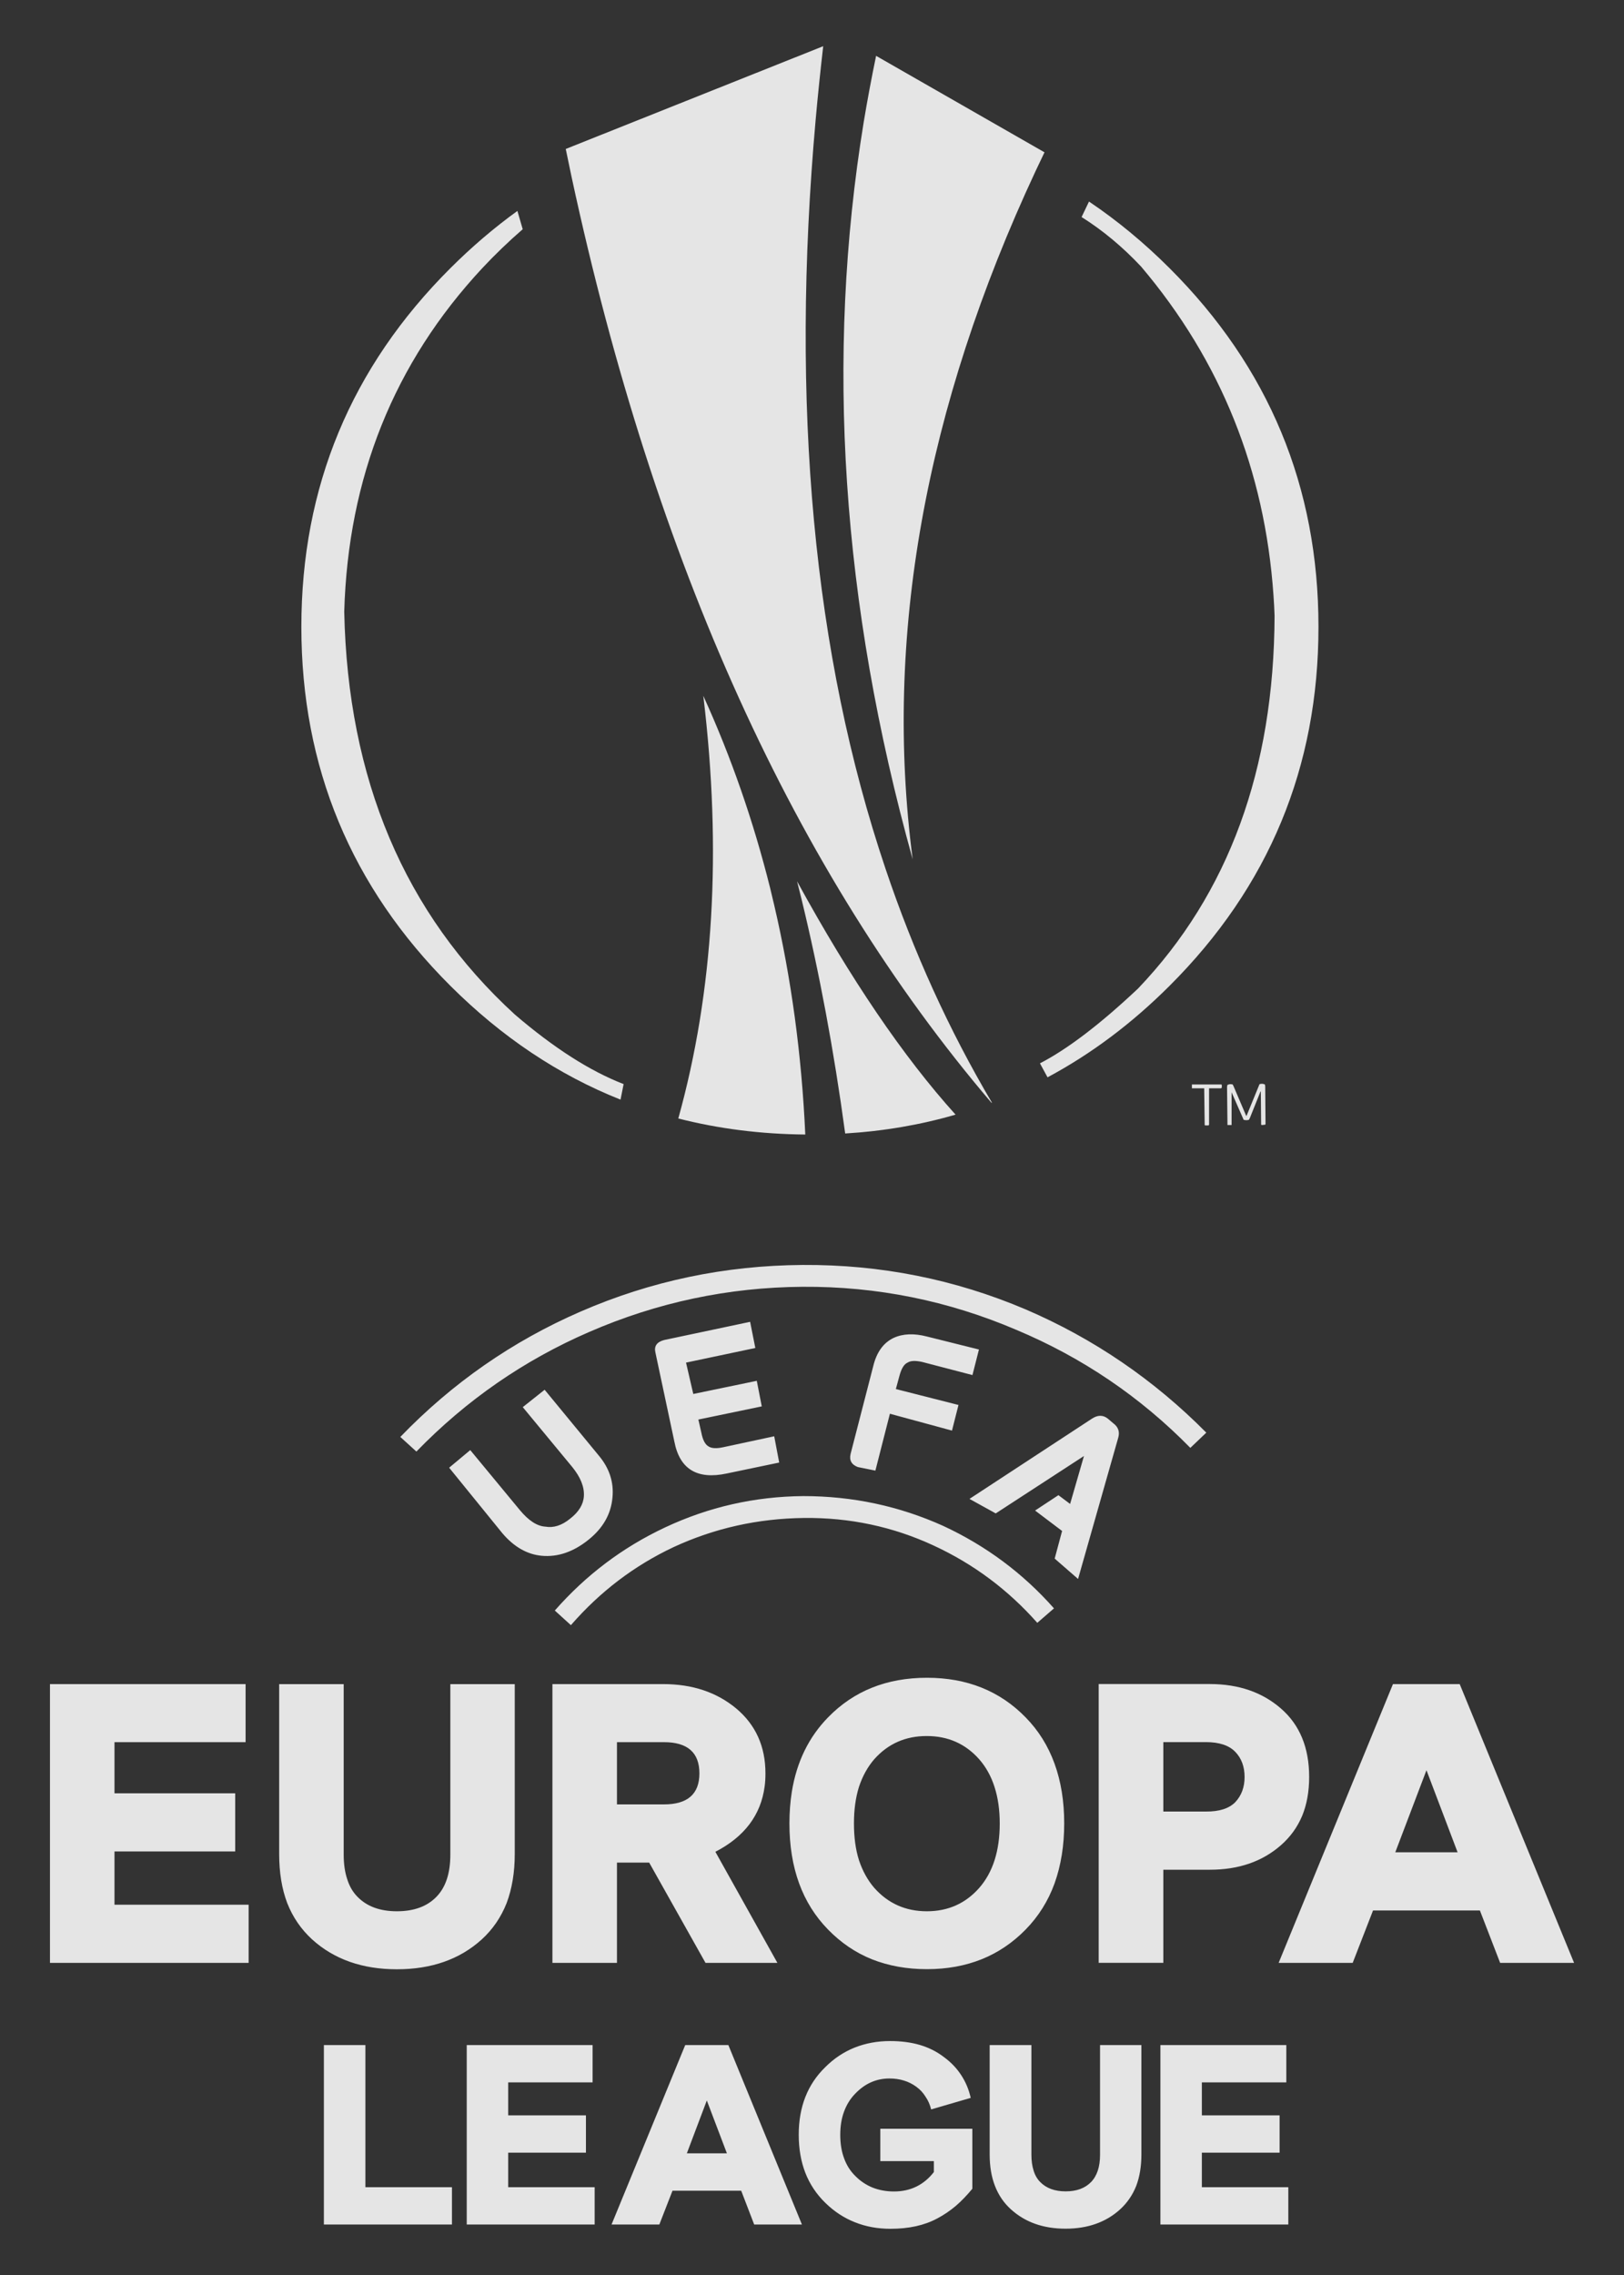
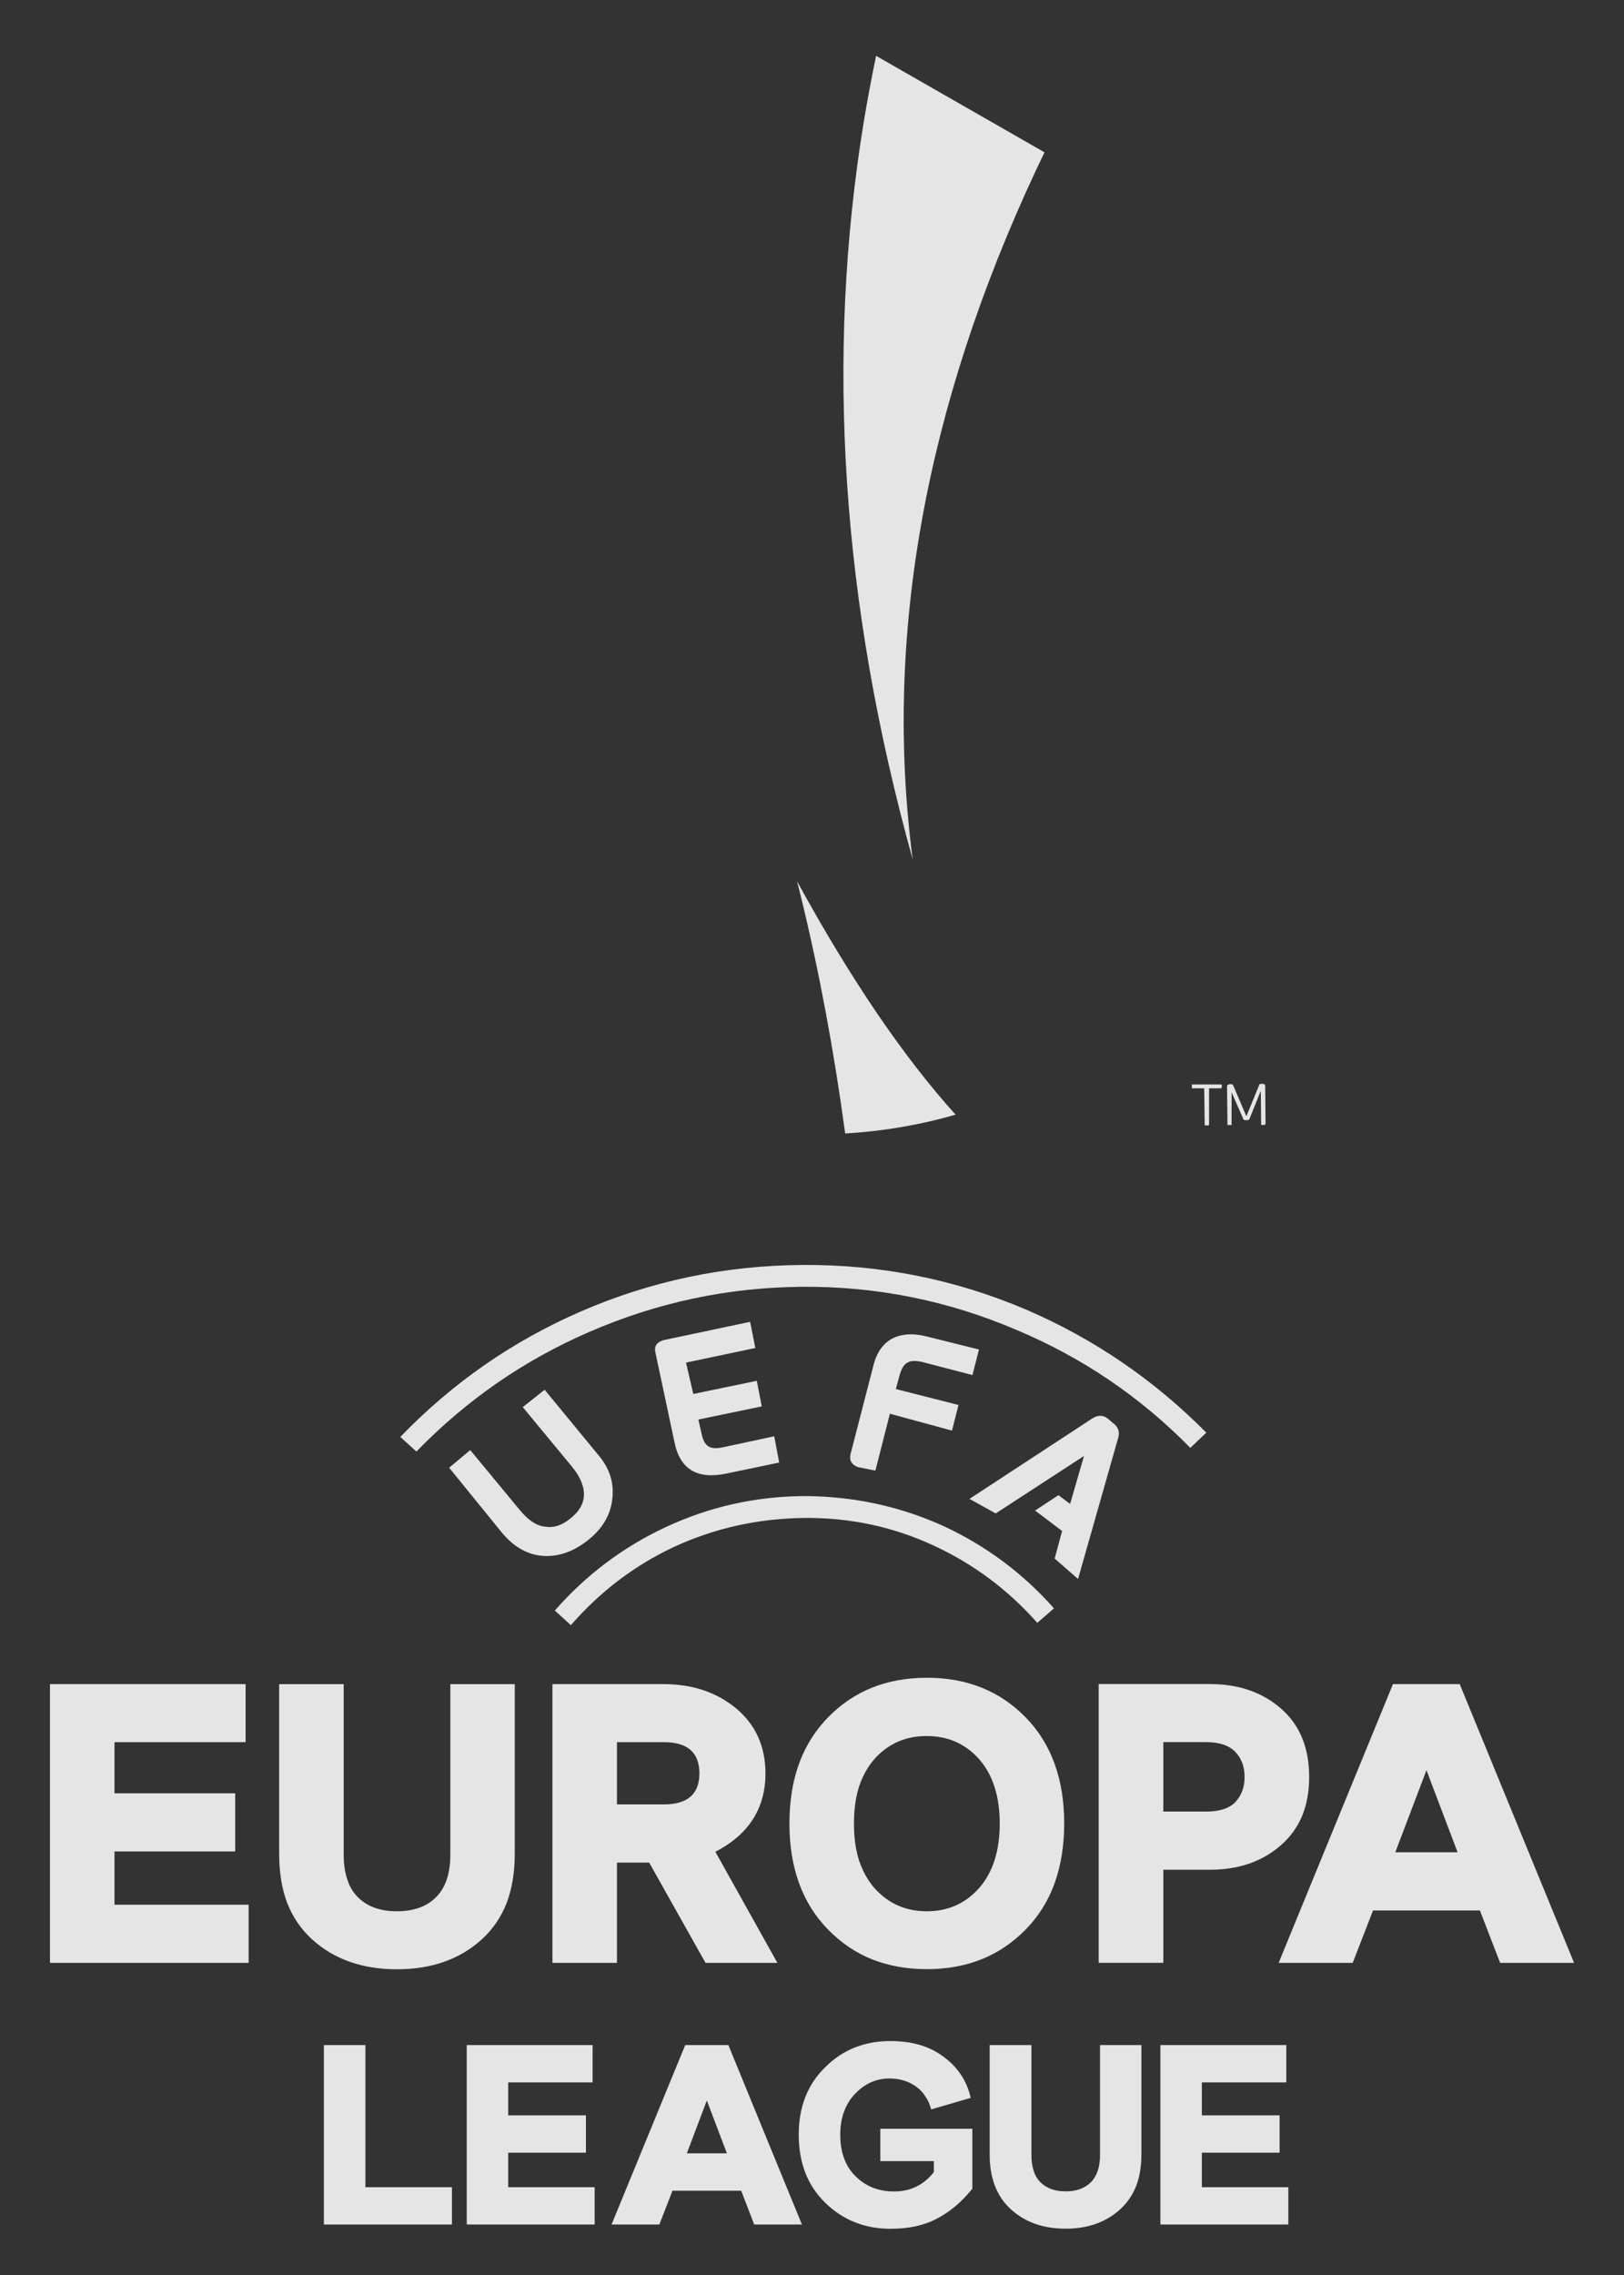
<svg xmlns="http://www.w3.org/2000/svg" width="30" height="42" viewBox="0 0 30 42" fill="none">
  <rect x="0" y="0" width="30" height="42" fill="#333333" stroke="none" />
-   <path fill-rule="evenodd" clip-rule="evenodd" d="M9.656 4.232C9.399 4.455 9.148 4.695 8.905 4.955C7.278 6.703 6.43 8.816 6.359 11.293C6.424 14.388 7.474 16.866 9.51 18.729C10.231 19.347 10.901 19.775 11.52 20.014L11.463 20.301C10.315 19.845 9.268 19.145 8.321 18.201C6.486 16.372 5.567 14.162 5.567 11.573C5.567 8.987 6.486 6.779 8.321 4.95C8.716 4.556 9.129 4.204 9.558 3.894L9.656 4.232ZM20.117 3.721C20.638 4.071 21.133 4.48 21.604 4.95C23.439 6.78 24.356 8.988 24.356 11.573C24.356 14.163 23.439 16.372 21.604 18.201C20.908 18.896 20.157 19.458 19.351 19.889L19.211 19.631C19.723 19.366 20.328 18.905 21.025 18.248C22.695 16.498 23.535 14.205 23.545 11.369C23.541 11.242 23.534 11.117 23.525 10.992C23.365 8.68 22.55 6.657 21.079 4.921C20.736 4.556 20.37 4.252 19.98 4.007L20.117 3.721Z" fill="white" fill-opacity="0.87" />
  <path fill-rule="evenodd" clip-rule="evenodd" d="M16.184 1.031L19.295 2.812C19.241 2.925 19.187 3.038 19.134 3.15C17.083 7.539 16.325 11.778 16.86 15.865C15.544 11.139 15.244 6.601 15.956 2.249C16.024 1.841 16.1 1.436 16.184 1.031ZM14.805 16.593C14.778 16.484 14.751 16.376 14.724 16.27C15.711 18.073 16.687 19.509 17.652 20.578C17.003 20.767 16.323 20.883 15.613 20.926C15.406 19.399 15.136 17.955 14.805 16.593ZM22.284 26.449L21.989 26.73C21.065 25.788 19.992 25.061 18.772 24.55C17.514 24.013 16.199 23.747 14.826 23.756C13.454 23.766 12.14 24.044 10.882 24.591C9.68 25.112 8.616 25.847 7.692 26.798L7.395 26.528C8.355 25.533 9.464 24.762 10.722 24.215C12.023 23.649 13.39 23.363 14.826 23.353C16.264 23.344 17.637 23.617 18.948 24.174C20.203 24.713 21.315 25.471 22.284 26.449ZM20.024 26.88L18.394 27.94L17.909 27.672L20.171 26.191C20.279 26.12 20.377 26.12 20.466 26.191L20.562 26.273C20.66 26.344 20.691 26.438 20.654 26.553L19.915 29.15L19.483 28.774L19.62 28.264L19.121 27.887L19.552 27.603L19.768 27.765L20.024 26.88ZM18.084 24.914L17.964 25.386L17.032 25.143C16.907 25.116 16.818 25.12 16.764 25.157C16.701 25.184 16.651 25.266 16.615 25.401L16.549 25.644L17.706 25.938L17.586 26.411L16.439 26.1L16.171 27.15L15.846 27.084C15.729 27.039 15.685 26.958 15.713 26.841L16.13 25.226C16.192 24.967 16.317 24.791 16.507 24.7C16.678 24.621 16.885 24.612 17.126 24.675L18.084 24.914ZM22.77 20.02L22.786 20.05L23.021 20.601H23.027L23.267 20.015L23.297 20.009H23.328L23.366 20.02L23.372 20.055L23.378 20.75L23.372 20.764H23.366L23.311 20.77L23.297 20.764L23.291 20.151H23.285L23.087 20.644L23.07 20.674L23.04 20.68H23.009L22.974 20.674L22.751 20.165V20.77H22.675L22.667 20.062L22.675 20.027L22.716 20.016H22.74L22.77 20.02ZM22.565 20.086L22.554 20.092H22.335V20.761L22.33 20.771L22.324 20.777H22.264L22.254 20.771L22.245 20.092H22.018V20.021H22.564L22.57 20.031V20.075L22.565 20.086ZM26.351 32.681L25.775 34.196H26.926L26.351 32.681ZM22.202 38.444V39.053H23.638V39.742H22.202V40.379H23.799V41.068H21.436V37.755H23.762V38.444H22.202ZM18.283 37.755H19.053V39.781C19.053 39.892 19.067 39.989 19.094 40.073C19.119 40.157 19.16 40.227 19.216 40.284C19.328 40.398 19.484 40.456 19.686 40.456C19.888 40.456 20.044 40.398 20.155 40.284C20.266 40.169 20.321 40.002 20.321 39.782V37.755H21.085V39.773C21.085 39.993 21.053 40.187 20.989 40.356C20.921 40.526 20.823 40.668 20.692 40.788C20.43 41.026 20.094 41.145 19.684 41.145C19.273 41.145 18.937 41.026 18.675 40.788C18.544 40.67 18.446 40.526 18.38 40.356C18.314 40.187 18.282 39.993 18.282 39.773V37.755H18.283ZM23.662 31.541C24.01 31.843 24.184 32.265 24.184 32.806C24.184 33.074 24.141 33.313 24.055 33.523C23.966 33.734 23.835 33.915 23.662 34.066C23.318 34.367 22.882 34.518 22.352 34.518H21.49V36.237H20.296V31.09H22.352C22.882 31.091 23.318 31.242 23.662 31.541ZM22.819 33.271C22.933 33.15 22.991 32.996 22.991 32.806C22.991 32.614 22.933 32.459 22.819 32.342C22.704 32.222 22.523 32.162 22.276 32.162H21.49V33.444H22.276C22.523 33.446 22.704 33.388 22.819 33.271ZM27.712 36.238L27.338 35.27H25.364L24.988 36.238H23.62L25.732 31.091H26.965L29.078 36.238H27.712ZM12.688 39.754H13.428L13.057 38.778L12.688 39.754ZM5.983 37.755H6.75V40.379H8.349V41.068H5.983V37.755ZM2.115 32.163V33.107H4.345V34.181H2.115V35.164H4.593V36.238H0.923V31.091H4.537V32.163H2.115ZM15.789 37.801C15.989 37.722 16.206 37.681 16.442 37.681C16.642 37.681 16.824 37.704 16.99 37.752C17.156 37.801 17.304 37.875 17.432 37.973C17.564 38.069 17.671 38.18 17.754 38.307C17.838 38.434 17.897 38.574 17.932 38.73L17.201 38.943C17.179 38.855 17.145 38.777 17.097 38.708C17.053 38.636 16.996 38.575 16.927 38.525C16.858 38.474 16.782 38.436 16.7 38.411C16.618 38.385 16.528 38.372 16.43 38.372C16.186 38.372 15.974 38.467 15.795 38.656C15.703 38.751 15.636 38.862 15.59 38.989C15.544 39.114 15.522 39.256 15.522 39.413C15.522 39.574 15.545 39.719 15.593 39.846C15.639 39.974 15.709 40.084 15.804 40.176C15.896 40.269 16.003 40.339 16.121 40.387C16.239 40.433 16.37 40.458 16.514 40.458C16.818 40.458 17.064 40.339 17.251 40.1V39.898H16.262V39.3H17.962V40.408C17.862 40.529 17.759 40.637 17.651 40.729C17.542 40.82 17.428 40.896 17.31 40.958C17.075 41.084 16.788 41.147 16.45 41.147C16.213 41.147 15.993 41.107 15.792 41.026C15.59 40.947 15.409 40.827 15.246 40.668C15.082 40.508 14.959 40.324 14.877 40.114C14.796 39.905 14.755 39.67 14.755 39.41C14.755 38.896 14.918 38.48 15.246 38.162C15.407 38.001 15.589 37.881 15.789 37.801ZM12.658 37.755H13.455L14.814 41.068H13.932L13.692 40.444H12.423L12.18 41.068H11.297L12.658 37.755ZM10.947 37.755V38.444H9.388V39.053H10.824V39.742H9.388V40.379H10.985V41.068H8.622V37.755H10.947ZM9.509 34.226C9.509 34.567 9.458 34.87 9.359 35.134C9.255 35.396 9.102 35.62 8.898 35.806C8.492 36.173 7.97 36.356 7.332 36.356C6.695 36.356 6.173 36.173 5.767 35.806C5.564 35.62 5.409 35.396 5.306 35.134C5.206 34.871 5.157 34.569 5.157 34.226V31.092H6.349V34.24C6.349 34.413 6.371 34.564 6.414 34.692C6.454 34.821 6.517 34.93 6.603 35.017C6.776 35.195 7.018 35.285 7.332 35.285C7.646 35.285 7.89 35.196 8.063 35.017C8.234 34.841 8.319 34.583 8.319 34.24V31.092H9.509V34.226ZM12.92 32.739C12.92 32.355 12.701 32.163 12.265 32.163H11.397V33.312H12.265C12.701 33.312 12.92 33.121 12.92 32.739ZM16.151 32.477C16.027 32.62 15.933 32.791 15.867 32.99C15.805 33.189 15.775 33.413 15.775 33.663C15.775 33.918 15.805 34.144 15.867 34.34C15.933 34.539 16.027 34.71 16.151 34.854C16.406 35.141 16.73 35.285 17.122 35.285C17.513 35.285 17.836 35.141 18.089 34.854C18.341 34.566 18.468 34.17 18.468 33.665C18.468 33.413 18.436 33.189 18.372 32.991C18.309 32.792 18.214 32.622 18.088 32.478C17.835 32.193 17.513 32.05 17.121 32.05C16.73 32.049 16.406 32.191 16.151 32.477ZM14.583 33.663C14.583 33.459 14.598 33.265 14.627 33.081C14.716 32.529 14.939 32.071 15.297 31.705C15.772 31.217 16.381 30.974 17.124 30.974C17.862 30.974 18.47 31.217 18.946 31.705C19.185 31.948 19.363 32.235 19.481 32.561C19.599 32.886 19.659 33.254 19.659 33.662C19.659 34.07 19.599 34.441 19.481 34.77C19.363 35.095 19.184 35.38 18.946 35.623C18.708 35.866 18.436 36.05 18.131 36.172C17.827 36.293 17.491 36.354 17.124 36.354C16.753 36.354 16.415 36.293 16.108 36.172C15.804 36.05 15.534 35.866 15.297 35.623C14.82 35.136 14.583 34.482 14.583 33.663ZM14.14 32.739C14.14 32.823 14.136 32.904 14.125 32.982C14.055 33.508 13.752 33.91 13.215 34.187L14.361 36.238H13.033L11.992 34.386H11.397V36.238H10.205V31.091H12.252C12.79 31.091 13.239 31.241 13.6 31.541C13.96 31.843 14.14 32.243 14.14 32.739ZM14.839 27.62C15.747 27.62 16.608 27.803 17.423 28.17C18.215 28.538 18.897 29.045 19.47 29.693L19.162 29.96C18.623 29.351 17.986 28.875 17.249 28.534C16.495 28.184 15.696 28.015 14.853 28.024C14.001 28.034 13.199 28.212 12.443 28.562C11.716 28.904 11.085 29.384 10.546 30.003L10.249 29.733C10.824 29.078 11.502 28.567 12.283 28.2C13.09 27.821 13.941 27.628 14.839 27.62ZM12.107 24.968C12.08 24.851 12.134 24.775 12.268 24.739L13.857 24.403L13.953 24.886L12.673 25.156L12.807 25.735L13.98 25.492L14.072 25.964L12.901 26.207L12.956 26.45C12.982 26.585 13.027 26.669 13.09 26.704C13.145 26.74 13.235 26.745 13.36 26.718L14.302 26.516L14.394 27.001L13.425 27.203C12.878 27.32 12.555 27.123 12.457 26.612L12.107 24.968ZM8.297 27.096L8.687 26.771L9.601 27.876C9.763 28.072 9.921 28.175 10.074 28.184C10.227 28.211 10.379 28.162 10.532 28.037C10.693 27.912 10.777 27.773 10.786 27.62C10.796 27.449 10.723 27.27 10.571 27.083L9.657 25.978L10.061 25.657L11.058 26.868C11.255 27.101 11.342 27.36 11.314 27.648C11.287 27.953 11.138 28.214 10.869 28.428C10.591 28.651 10.303 28.749 10.007 28.722C9.738 28.697 9.496 28.559 9.281 28.307L8.297 27.096Z" fill="white" fill-opacity="0.87" />
-   <path fill-rule="evenodd" clip-rule="evenodd" d="M10.559 3.268C10.522 3.096 10.486 2.923 10.451 2.75L15.207 0.853C15.155 1.308 15.108 1.758 15.068 2.204C14.597 7.475 15.026 12.086 16.358 16.038C16.876 17.577 17.531 19.016 18.323 20.355L18.316 20.36C14.682 16.097 12.097 10.399 10.559 3.268ZM14.303 16.715C14.618 18.065 14.809 19.475 14.876 20.945C14.056 20.938 13.274 20.839 12.53 20.649C13.182 18.307 13.337 15.706 12.992 12.846C13.508 13.979 13.919 15.163 14.227 16.396C14.252 16.503 14.277 16.609 14.303 16.715Z" fill="white" fill-opacity="0.87" />
</svg>